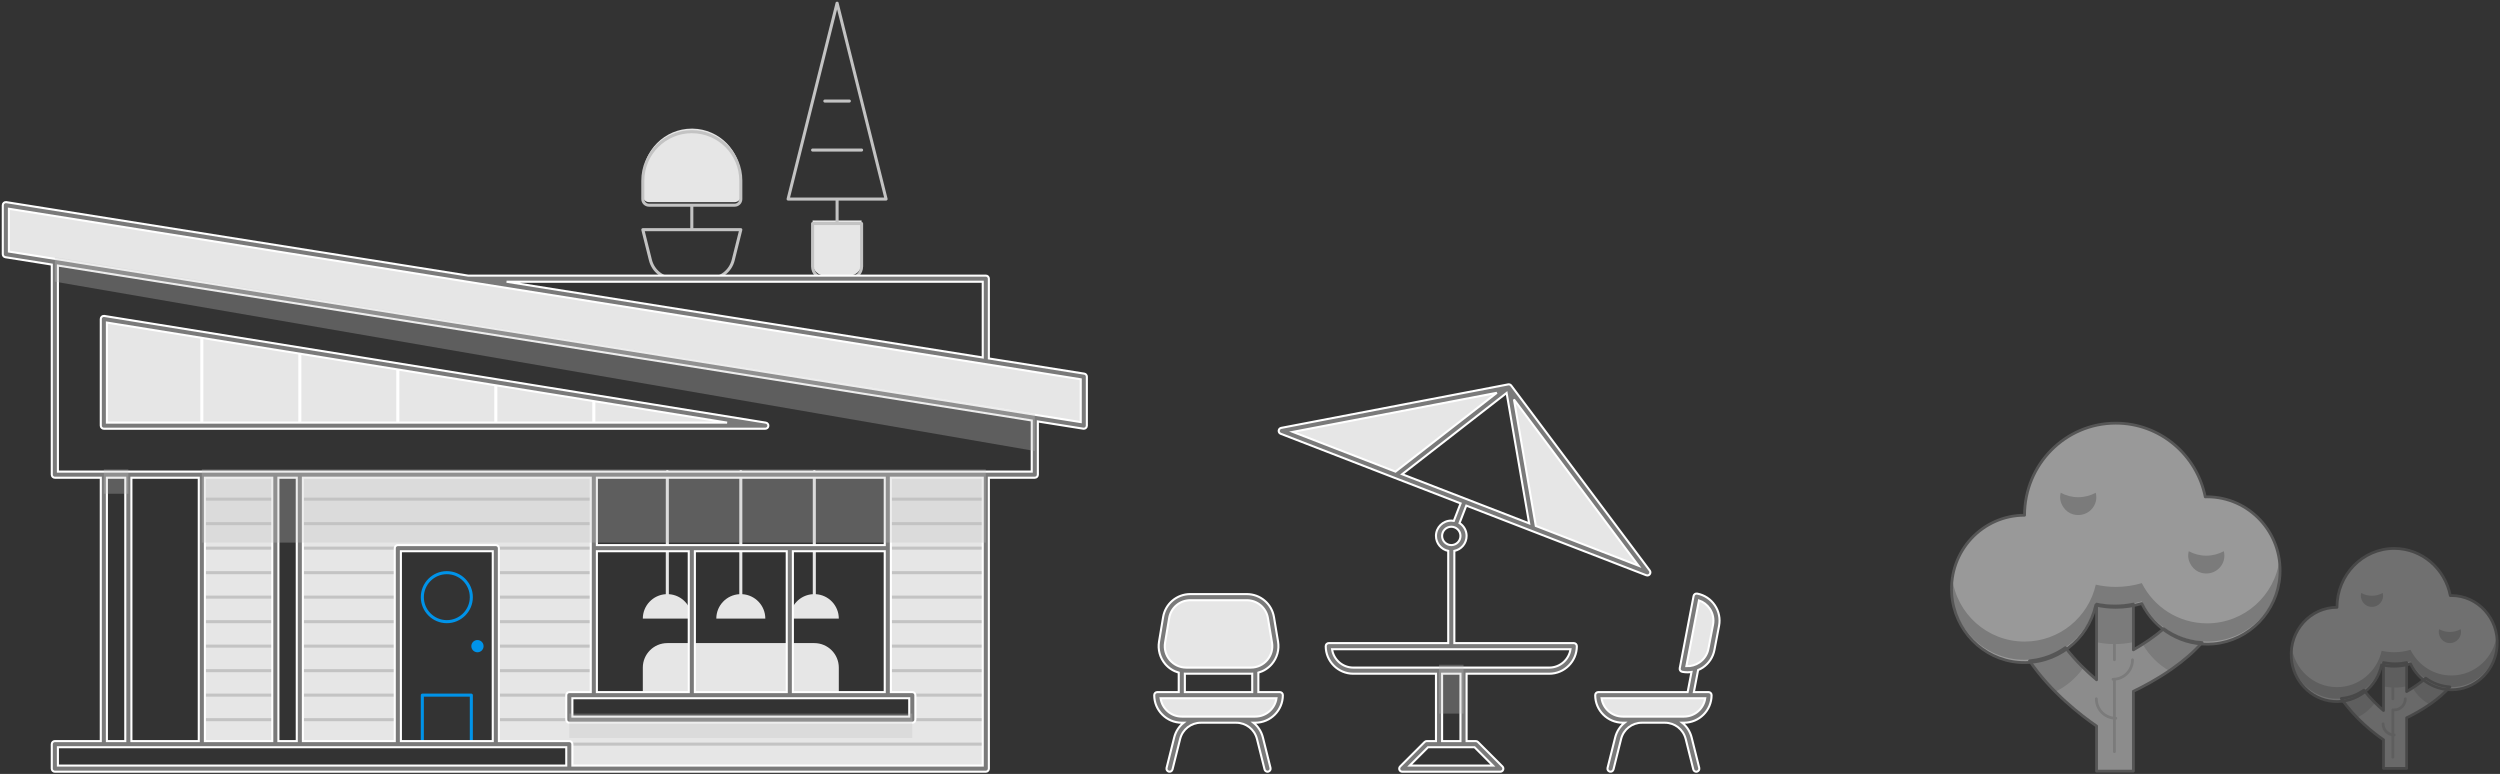
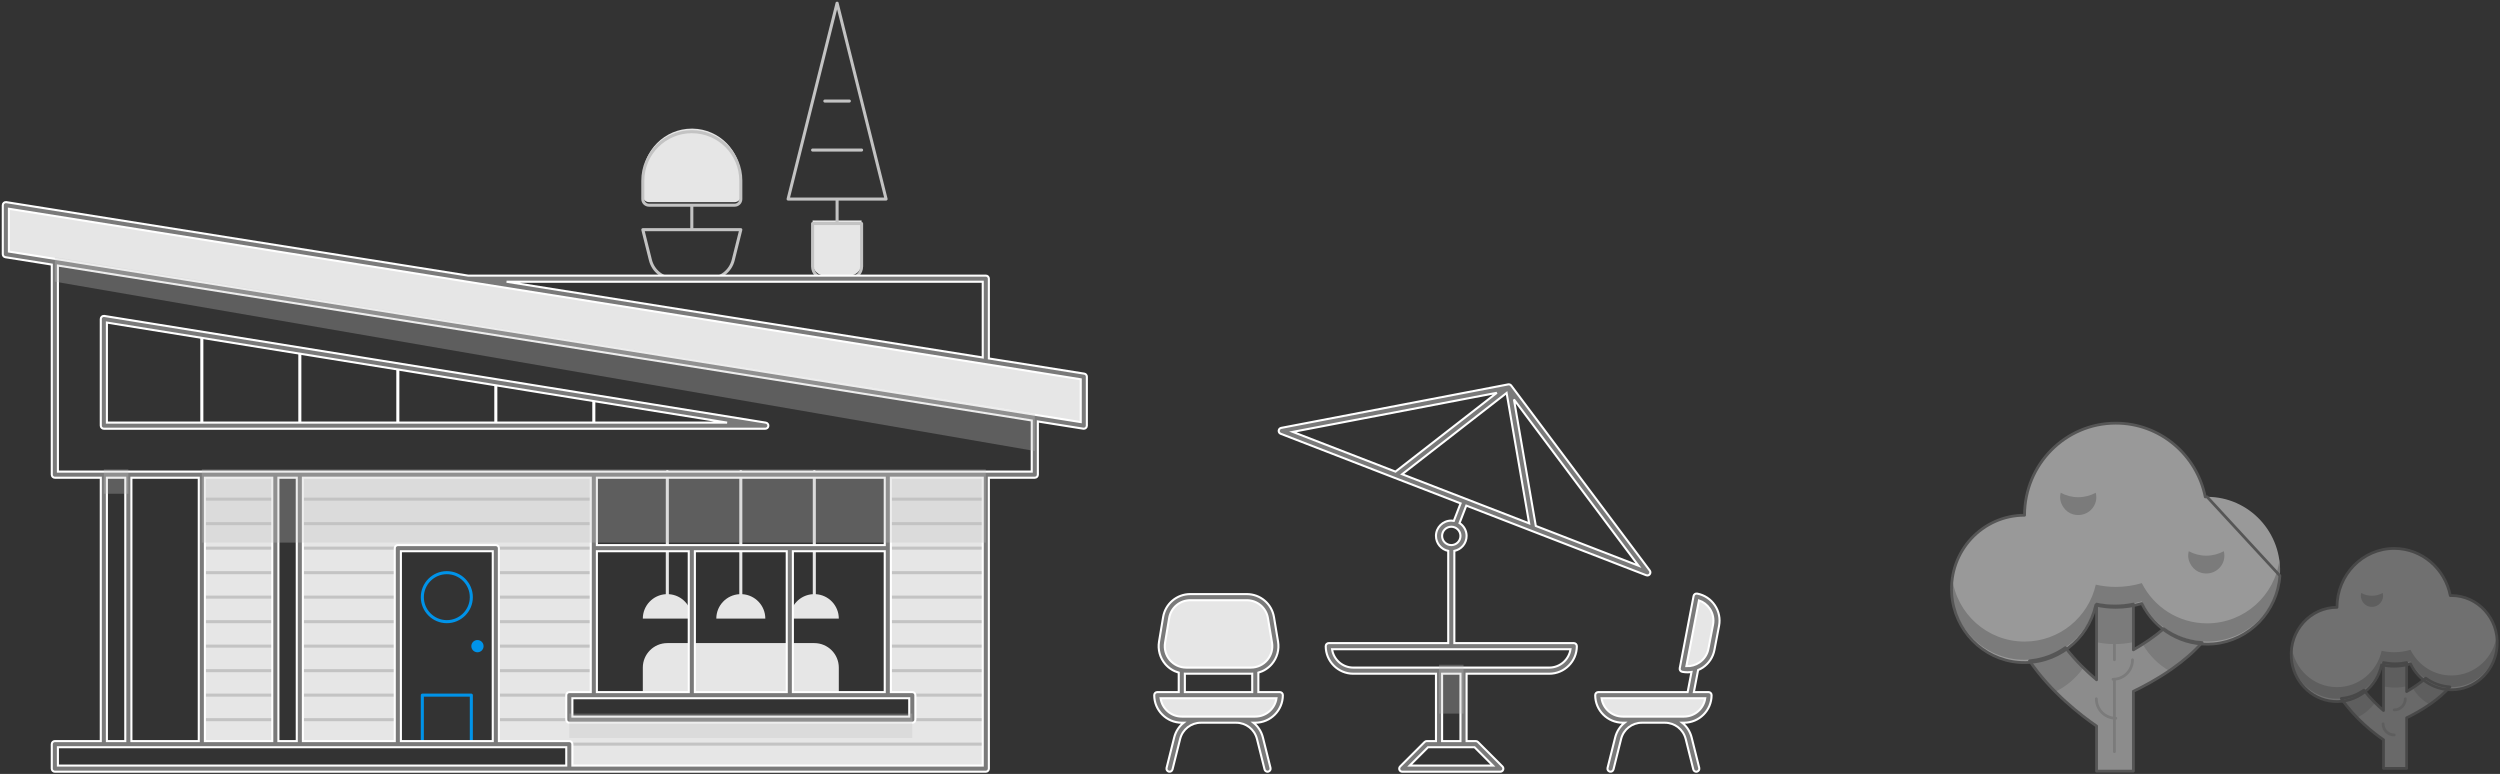
<svg xmlns="http://www.w3.org/2000/svg" width="898px" height="278px" viewBox="0 0 898 278" version="1.1">
  <rect x="0" y="0" width="898" height="278" fill="#333333" stroke="none" />
  <title>7D05E2C1-8B54-47B0-B0FE-1C0E1BB54E3D</title>
  <desc>Created with sketchtool.</desc>
  <g id="Comps" stroke="none" stroke-width="1" fill="none" fill-rule="evenodd">
    <g id="KW-home" transform="translate(-203, -843)">
      <g id="Left-House" transform="translate(204, 843)">
        <g id="Fills" transform="translate(1.1, 46.2)" fill="#E6E6E6">
          <path d="M457.6,202.4 C457.6,207.26 453.66,211.2 448.8,211.2 L422.4,211.2 C417.54,211.2 413.6,207.26 413.6,202.4 L457.6,202.4 Z M611.6,202.4 C611.6,207.26 607.66,211.2 602.8,211.2 L580.8,211.2 C575.94,211.2 572,207.26 572,202.4 L611.6,202.4 Z M445.746,167.2 C450.048,167.2 453.718,170.31 454.426,174.554 L455.892,183.353 C456.786,188.717 452.65,193.6 447.212,193.6 L423.989,193.6 C418.55,193.6 414.414,188.717 415.309,183.353 L416.775,174.554 C417.482,170.31 421.153,167.2 425.455,167.2 L445.746,167.2 Z M607.316,167.002 C612.089,167.917 615.217,172.528 614.301,177.301 L612.644,185.944 C611.745,190.63 607.284,193.731 602.605,192.975 L602.344,192.929 L607.316,167.002 Z" id="Chairs" />
          <path d="M211.2,123.2 L211.2,202.4 L202.4,202.4 L202.4,211.2 L325.6,211.2 L325.6,202.4 L316.8,202.4 L316.8,123.2 L352,123.2 L352,228.8 L202.4,228.8 L202.4,220 L176,220 L176,149.6 L140.8,149.6 L140.8,220 L105.6,220 L105.6,123.2 L211.2,123.2 Z M96.8,123.2 L96.8,220 L70.4,220 L70.4,123.2 L96.8,123.2 Z M0,26.4 L387.2,88 L387.2,105.6 L0,44 L0,26.4 Z" id="Roof-&amp;-Siding" />
-           <path d="M539.846,91.856 L589.619,158.3 L548.584,142.419 L539.846,91.856 Z M539.846,91.856 L499.344,123.361 L458.31,107.479 L539.846,91.856 Z" id="Umbrella" />
          <path d="M307.383,33 L307.383,48.4 C307.383,50.83 305.413,52.8 302.983,52.8 L294.183,52.8 C291.754,52.8 289.783,50.83 289.783,48.4 L289.783,33 L307.383,33 Z M246.4,0 L246.727,0.003 C256.296,0.177 264,7.99 264,17.6 L264,17.6 L264,24.2 C264,25.414 263.014,26.4 261.8,26.4 L261.8,26.4 L231,26.4 C229.786,26.4 228.8,25.414 228.8,24.2 L228.8,24.2 L228.8,17.6 C228.8,7.88 236.68,0 246.4,0 L246.4,0 Z" id="Plants" />
-           <polygon id="Top-Window" points="272.8 105.6 35.2 105.6 35.2 67.277" />
          <path d="M290.4,184.8 C295.26,184.8 299.2,188.74 299.2,193.6 L299.2,193.6 L299.2,202.4 L228.8,202.4 L228.8,193.6 C228.8,188.74 232.74,184.8 237.6,184.8 L237.6,184.8 Z M264,122.65 C264.304,122.65 264.55,122.896 264.55,123.2 L264.55,123.2 L264.55,167.2 C264.55,167.21 264.545,167.217 264.545,167.227 C269.15,167.51 272.8,171.324 272.8,176 L272.8,176 L255.2,176 C255.2,171.324 258.85,167.51 263.456,167.227 C263.456,167.217 263.45,167.21 263.45,167.2 L263.45,167.2 L263.45,123.2 C263.45,122.896 263.697,122.65 264,122.65 Z M290.4,122.65 C290.704,122.65 290.95,122.896 290.95,123.2 L290.95,123.2 L290.95,167.2 C290.95,167.21 290.945,167.217 290.945,167.227 C295.55,167.51 299.2,171.324 299.2,176 L299.2,176 L281.6,176 C281.6,171.324 285.25,167.51 289.856,167.227 C289.856,167.217 289.85,167.21 289.85,167.2 L289.85,167.2 L289.85,123.2 C289.85,122.896 290.097,122.65 290.4,122.65 Z M237.6,122.65 C237.904,122.65 238.15,122.896 238.15,123.2 L238.15,123.2 L238.15,167.2 C238.15,167.21 238.145,167.217 238.145,167.227 C242.75,167.51 246.4,171.324 246.4,176 L246.4,176 L228.8,176 C228.8,171.324 232.45,167.51 237.056,167.227 C237.056,167.217 237.05,167.21 237.05,167.2 L237.05,167.2 L237.05,123.2 C237.05,122.896 237.297,122.65 237.6,122.65 Z" id="Interior" />
        </g>
        <path d="M71.5,119.705 C71.804,119.705 72.05,119.951 72.05,120.255 L72.05,152.9 C72.05,153.204 71.804,153.45 71.5,153.45 C71.196,153.45 70.95,153.204 70.95,152.9 L70.95,120.255 C70.95,119.951 71.196,119.705 71.5,119.705 Z M106.7,125.382 C107.004,125.382 107.25,125.629 107.25,125.932 L107.25,152.9 C107.25,153.204 107.004,153.45 106.7,153.45 C106.396,153.45 106.15,153.204 106.15,152.9 L106.15,125.932 C106.15,125.629 106.396,125.382 106.7,125.382 Z M141.9,131.06 C142.204,131.06 142.45,131.306 142.45,131.609 L142.45,152.9 C142.45,153.204 142.204,153.45 141.9,153.45 C141.596,153.45 141.35,153.204 141.35,152.9 L141.35,131.609 C141.35,131.306 141.596,131.06 141.9,131.06 Z M177.1,136.738 C177.404,136.738 177.65,136.983 177.65,137.288 L177.65,152.9 C177.65,153.204 177.404,153.45 177.1,153.45 C176.796,153.45 176.55,153.204 176.55,152.9 L176.55,137.288 C176.55,136.983 176.796,136.738 177.1,136.738 Z M212.3,142.415 C212.604,142.415 212.85,142.66 212.85,142.965 L212.85,152.9 C212.85,153.204 212.604,153.45 212.3,153.45 C211.996,153.45 211.75,153.204 211.75,152.9 L211.75,142.965 C211.75,142.66 211.996,142.415 212.3,142.415 Z" id="Window-Deets" fill="#FFFFFF" />
        <path d="M353.1,266.75 C353.404,266.75 353.65,266.996 353.65,267.3 C353.65,267.604 353.404,267.85 353.1,267.85 L353.1,267.85 L203.5,267.85 C203.196,267.85 202.95,267.604 202.95,267.3 C202.95,266.996 203.196,266.75 203.5,266.75 L203.5,266.75 Z M353.1,257.95 C353.404,257.95 353.65,258.196 353.65,258.5 C353.65,258.804 353.404,259.05 353.1,259.05 L353.1,259.05 L317.9,259.05 C317.596,259.05 317.35,258.804 317.35,258.5 C317.35,258.196 317.596,257.95 317.9,257.95 L317.9,257.95 Z M212.3,257.95 C212.604,257.95 212.85,258.196 212.85,258.5 C212.85,258.804 212.604,259.05 212.3,259.05 L212.3,259.05 L177.1,259.05 C176.796,259.05 176.55,258.804 176.55,258.5 C176.55,258.196 176.796,257.95 177.1,257.95 L177.1,257.95 Z M141.9,257.95 C142.204,257.95 142.45,258.196 142.45,258.5 C142.45,258.804 142.204,259.05 141.9,259.05 L141.9,259.05 L106.7,259.05 C106.396,259.05 106.15,258.804 106.15,258.5 C106.15,258.196 106.396,257.95 106.7,257.95 L106.7,257.95 Z M97.9,257.95 C98.204,257.95 98.45,258.196 98.45,258.5 C98.45,258.804 98.204,259.05 97.9,259.05 L97.9,259.05 L71.5,259.05 C71.196,259.05 70.95,258.804 70.95,258.5 C70.95,258.196 71.196,257.95 71.5,257.95 L71.5,257.95 Z M353.1,249.15 C353.404,249.15 353.65,249.396 353.65,249.7 C353.65,250.004 353.404,250.25 353.1,250.25 L353.1,250.25 L326.7,250.25 C326.396,250.25 326.15,250.004 326.15,249.7 C326.15,249.396 326.396,249.15 326.7,249.15 L326.7,249.15 Z M203.5,249.15 C203.804,249.15 204.05,249.396 204.05,249.7 C204.05,250.004 203.804,250.25 203.5,250.25 L203.5,250.25 L177.1,250.25 C176.796,250.25 176.55,250.004 176.55,249.7 C176.55,249.396 176.796,249.15 177.1,249.15 L177.1,249.15 Z M141.9,249.15 C142.204,249.15 142.45,249.396 142.45,249.7 C142.45,250.004 142.204,250.25 141.9,250.25 L141.9,250.25 L106.7,250.25 C106.396,250.25 106.15,250.004 106.15,249.7 C106.15,249.396 106.396,249.15 106.7,249.15 L106.7,249.15 Z M97.9,249.15 C98.204,249.15 98.45,249.396 98.45,249.7 C98.45,250.004 98.204,250.25 97.9,250.25 L97.9,250.25 L71.5,250.25 C71.196,250.25 70.95,250.004 70.95,249.7 C70.95,249.396 71.196,249.15 71.5,249.15 L71.5,249.15 Z M353.1,240.35 C353.404,240.35 353.65,240.596 353.65,240.9 C353.65,241.204 353.404,241.45 353.1,241.45 L353.1,241.45 L317.9,241.45 C317.596,241.45 317.35,241.204 317.35,240.9 C317.35,240.596 317.596,240.35 317.9,240.35 L317.9,240.35 Z M212.3,240.35 C212.604,240.35 212.85,240.596 212.85,240.9 C212.85,241.204 212.604,241.45 212.3,241.45 L212.3,241.45 L177.1,241.45 C176.796,241.45 176.55,241.204 176.55,240.9 C176.55,240.596 176.796,240.35 177.1,240.35 L177.1,240.35 Z M141.9,240.35 C142.204,240.35 142.45,240.596 142.45,240.9 C142.45,241.204 142.204,241.45 141.9,241.45 L141.9,241.45 L106.7,241.45 C106.396,241.45 106.15,241.204 106.15,240.9 C106.15,240.596 106.396,240.35 106.7,240.35 L106.7,240.35 Z M97.9,240.35 C98.204,240.35 98.45,240.596 98.45,240.9 C98.45,241.204 98.204,241.45 97.9,241.45 L97.9,241.45 L71.5,241.45 C71.196,241.45 70.95,241.204 70.95,240.9 C70.95,240.596 71.196,240.35 71.5,240.35 L71.5,240.35 Z M353.1,231.55 C353.404,231.55 353.65,231.796 353.65,232.1 C353.65,232.404 353.404,232.65 353.1,232.65 L353.1,232.65 L317.9,232.65 C317.596,232.65 317.35,232.404 317.35,232.1 C317.35,231.796 317.596,231.55 317.9,231.55 L317.9,231.55 Z M212.3,231.55 C212.604,231.55 212.85,231.796 212.85,232.1 C212.85,232.404 212.604,232.65 212.3,232.65 L212.3,232.65 L177.1,232.65 C176.796,232.65 176.55,232.404 176.55,232.1 C176.55,231.796 176.796,231.55 177.1,231.55 L177.1,231.55 Z M141.9,231.55 C142.204,231.55 142.45,231.796 142.45,232.1 C142.45,232.404 142.204,232.65 141.9,232.65 L141.9,232.65 L106.7,232.65 C106.396,232.65 106.15,232.404 106.15,232.1 C106.15,231.796 106.396,231.55 106.7,231.55 L106.7,231.55 Z M97.9,231.55 C98.204,231.55 98.45,231.796 98.45,232.1 C98.45,232.404 98.204,232.65 97.9,232.65 L97.9,232.65 L71.5,232.65 C71.196,232.65 70.95,232.404 70.95,232.1 C70.95,231.796 71.196,231.55 71.5,231.55 L71.5,231.55 Z M141.9,222.75 C142.204,222.75 142.45,222.996 142.45,223.3 C142.45,223.604 142.204,223.85 141.9,223.85 L141.9,223.85 L106.7,223.85 C106.396,223.85 106.15,223.604 106.15,223.3 C106.15,222.996 106.396,222.75 106.7,222.75 L106.7,222.75 Z M97.9,222.75 C98.204,222.75 98.45,222.996 98.45,223.3 C98.45,223.604 98.204,223.85 97.9,223.85 L97.9,223.85 L71.5,223.85 C71.196,223.85 70.95,223.604 70.95,223.3 C70.95,222.996 71.196,222.75 71.5,222.75 L71.5,222.75 Z M353.1,222.75 C353.404,222.75 353.65,222.996 353.65,223.3 C353.65,223.604 353.404,223.85 353.1,223.85 L353.1,223.85 L317.9,223.85 C317.596,223.85 317.35,223.604 317.35,223.3 C317.35,222.996 317.596,222.75 317.9,222.75 L317.9,222.75 Z M212.3,222.75 C212.604,222.75 212.85,222.996 212.85,223.3 C212.85,223.604 212.604,223.85 212.3,223.85 L212.3,223.85 L177.1,223.85 C176.796,223.85 176.55,223.604 176.55,223.3 C176.55,222.996 176.796,222.75 177.1,222.75 L177.1,222.75 Z M353.1,213.95 C353.404,213.95 353.65,214.196 353.65,214.5 C353.65,214.804 353.404,215.05 353.1,215.05 L353.1,215.05 L317.9,215.05 C317.596,215.05 317.35,214.804 317.35,214.5 C317.35,214.196 317.596,213.95 317.9,213.95 L317.9,213.95 Z M212.3,213.95 C212.604,213.95 212.85,214.196 212.85,214.5 C212.85,214.804 212.604,215.05 212.3,215.05 L212.3,215.05 L177.1,215.05 C176.796,215.05 176.55,214.804 176.55,214.5 C176.55,214.196 176.796,213.95 177.1,213.95 L177.1,213.95 Z M141.9,213.95 C142.204,213.95 142.45,214.196 142.45,214.5 C142.45,214.804 142.204,215.05 141.9,215.05 L141.9,215.05 L106.7,215.05 C106.396,215.05 106.15,214.804 106.15,214.5 C106.15,214.196 106.396,213.95 106.7,213.95 L106.7,213.95 Z M97.9,213.95 C98.204,213.95 98.45,214.196 98.45,214.5 C98.45,214.804 98.204,215.05 97.9,215.05 L97.9,215.05 L71.5,215.05 C71.196,215.05 70.95,214.804 70.95,214.5 C70.95,214.196 71.196,213.95 71.5,213.95 L71.5,213.95 Z M353.1,205.15 C353.404,205.15 353.65,205.396 353.65,205.7 C353.65,206.004 353.404,206.25 353.1,206.25 L353.1,206.25 L317.9,206.25 C317.596,206.25 317.35,206.004 317.35,205.7 C317.35,205.396 317.596,205.15 317.9,205.15 L317.9,205.15 Z M212.3,205.15 C212.604,205.15 212.85,205.396 212.85,205.7 C212.85,206.004 212.604,206.25 212.3,206.25 L212.3,206.25 L177.1,206.25 C176.796,206.25 176.55,206.004 176.55,205.7 C176.55,205.396 176.796,205.15 177.1,205.15 L177.1,205.15 Z M141.9,205.15 C142.204,205.15 142.45,205.396 142.45,205.7 C142.45,206.004 142.204,206.25 141.9,206.25 L141.9,206.25 L106.7,206.25 C106.396,206.25 106.15,206.004 106.15,205.7 C106.15,205.396 106.396,205.15 106.7,205.15 L106.7,205.15 Z M97.9,205.15 C98.204,205.15 98.45,205.396 98.45,205.7 C98.45,206.004 98.204,206.25 97.9,206.25 L97.9,206.25 L71.5,206.25 C71.196,206.25 70.95,206.004 70.95,205.7 C70.95,205.396 71.196,205.15 71.5,205.15 L71.5,205.15 Z M353.1,196.35 C353.404,196.35 353.65,196.596 353.65,196.9 C353.65,197.204 353.404,197.45 353.1,197.45 L353.1,197.45 L317.9,197.45 C317.596,197.45 317.35,197.204 317.35,196.9 C317.35,196.596 317.596,196.35 317.9,196.35 L317.9,196.35 Z M97.9,196.35 C98.204,196.35 98.45,196.596 98.45,196.9 C98.45,197.204 98.204,197.45 97.9,197.45 L97.9,197.45 L71.5,197.45 C71.196,197.45 70.95,197.204 70.95,196.9 C70.95,196.596 71.196,196.35 71.5,196.35 L71.5,196.35 Z M212.3,196.35 C212.604,196.35 212.85,196.596 212.85,196.9 C212.85,197.204 212.604,197.45 212.3,197.45 L212.3,197.45 L106.7,197.45 C106.396,197.45 106.15,197.204 106.15,196.9 C106.15,196.596 106.396,196.35 106.7,196.35 L106.7,196.35 Z M353.1,187.55 C353.404,187.55 353.65,187.796 353.65,188.1 C353.65,188.404 353.404,188.65 353.1,188.65 L353.1,188.65 L317.9,188.65 C317.596,188.65 317.35,188.404 317.35,188.1 C317.35,187.796 317.596,187.55 317.9,187.55 L317.9,187.55 Z M97.9,187.55 C98.204,187.55 98.45,187.796 98.45,188.1 C98.45,188.404 98.204,188.65 97.9,188.65 L97.9,188.65 L71.5,188.65 C71.196,188.65 70.95,188.404 70.95,188.1 C70.95,187.796 71.196,187.55 71.5,187.55 L71.5,187.55 Z M212.3,187.55 C212.604,187.55 212.85,187.796 212.85,188.1 C212.85,188.404 212.604,188.65 212.3,188.65 L212.3,188.65 L106.7,188.65 C106.396,188.65 106.15,188.404 106.15,188.1 C106.15,187.796 106.396,187.55 106.7,187.55 L106.7,187.55 Z M353.1,178.75 C353.404,178.75 353.65,178.996 353.65,179.3 C353.65,179.604 353.404,179.85 353.1,179.85 L353.1,179.85 L317.9,179.85 C317.596,179.85 317.35,179.604 317.35,179.3 C317.35,178.996 317.596,178.75 317.9,178.75 L317.9,178.75 Z M97.9,178.75 C98.204,178.75 98.45,178.996 98.45,179.3 C98.45,179.604 98.204,179.85 97.9,179.85 L97.9,179.85 L71.5,179.85 C71.196,179.85 70.95,179.604 70.95,179.3 C70.95,178.996 71.196,178.75 71.5,178.75 L71.5,178.75 Z M212.3,178.75 C212.604,178.75 212.85,178.996 212.85,179.3 C212.85,179.604 212.604,179.85 212.3,179.85 L212.3,179.85 L106.7,179.85 C106.396,179.85 106.15,179.604 106.15,179.3 C106.15,178.996 106.396,178.75 106.7,178.75 L106.7,178.75 Z" id="Siding" fill="#C3C3C3" />
        <path d="M299.151,0.967 C299.273,0.477 300.094,0.477 300.217,0.967 L300.217,0.967 L317.817,71.367 C317.858,71.531 317.821,71.706 317.716,71.839 C317.613,71.972 317.452,72.05 317.283,72.05 L317.283,72.05 L300.233,72.05 L300.233,79.75 L308.483,79.75 C308.788,79.75 309.033,79.996 309.033,80.3 L309.033,80.3 L309.033,95.7 C309.033,98.429 306.813,100.65 304.083,100.65 L304.083,100.65 L295.283,100.65 C292.554,100.65 290.333,98.429 290.333,95.7 L290.333,95.7 L290.333,80.3 C290.333,79.996 290.579,79.75 290.883,79.75 L290.883,79.75 L299.133,79.75 L299.133,72.05 L282.083,72.05 C281.915,72.05 281.754,71.972 281.65,71.839 C281.546,71.706 281.509,71.531 281.551,71.367 L281.551,71.367 Z M247.5,46.75 C257.508,46.75 265.65,54.892 265.65,64.9 L265.65,64.9 L265.65,71.5 C265.65,73.016 264.416,74.25 262.9,74.25 L262.9,74.25 L248.05,74.25 L248.05,81.95 L265.1,81.95 C265.269,81.95 265.429,82.028 265.533,82.161 C265.638,82.294 265.674,82.469 265.634,82.633 L265.634,82.633 L262.9,93.568 C261.857,97.738 258.127,100.65 253.829,100.65 L253.829,100.65 L241.171,100.65 C236.873,100.65 233.143,97.738 232.1,93.568 L232.1,93.568 L229.367,82.633 C229.326,82.469 229.362,82.294 229.467,82.161 C229.571,82.028 229.731,81.95 229.9,81.95 L229.9,81.95 L246.95,81.95 L246.95,74.25 L232.1,74.25 C230.584,74.25 229.35,73.016 229.35,71.5 L229.35,71.5 L229.35,64.9 C229.35,54.892 237.492,46.75 247.5,46.75 Z M307.933,80.85 L291.433,80.85 L291.433,95.7 C291.433,97.823 293.161,99.55 295.283,99.55 L295.283,99.55 L304.083,99.55 C306.206,99.55 307.933,97.823 307.933,95.7 L307.933,95.7 L307.933,80.85 Z M264.396,83.05 L230.604,83.05 L233.167,93.301 C234.088,96.98 237.378,99.55 241.171,99.55 L241.171,99.55 L253.829,99.55 C257.622,99.55 260.912,96.98 261.833,93.301 L261.833,93.301 L264.396,83.05 Z M247.5,47.85 C238.098,47.85 230.45,55.498 230.45,64.9 L230.45,64.9 L230.45,71.5 C230.45,72.41 231.19,73.15 232.1,73.15 L232.1,73.15 L262.9,73.15 C263.81,73.15 264.55,72.41 264.55,71.5 L264.55,71.5 L264.55,64.9 C264.55,55.498 256.902,47.85 247.5,47.85 Z M299.683,3.368 L282.788,70.95 L316.579,70.95 L299.683,3.368 Z M308.483,53.35 C308.787,53.35 309.033,53.596 309.033,53.9 C309.033,54.204 308.787,54.45 308.483,54.45 L308.483,54.45 L290.883,54.45 C290.58,54.45 290.333,54.204 290.333,53.9 C290.333,53.596 290.58,53.35 290.883,53.35 L290.883,53.35 Z M304.083,35.75 C304.387,35.75 304.633,35.996 304.633,36.3 C304.633,36.604 304.387,36.85 304.083,36.85 L304.083,36.85 L295.283,36.85 C294.98,36.85 294.733,36.604 294.733,36.3 C294.733,35.996 294.98,35.75 295.283,35.75 L295.283,35.75 Z" id="Plants" fill="#C3C3C3" />
        <path d="M168.3,249.15 C168.604,249.15 168.85,249.396 168.85,249.7 L168.85,249.7 L168.85,267.3 C168.85,267.604 168.604,267.85 168.3,267.85 L168.3,267.85 L150.7,267.85 C150.396,267.85 150.15,267.604 150.15,267.3 L150.15,267.3 L150.15,249.7 C150.15,249.396 150.396,249.15 150.7,249.15 L150.7,249.15 Z M167.75,250.25 L151.25,250.25 L151.25,266.75 L167.75,266.75 L167.75,250.25 Z M170.5,229.9 C171.714,229.9 172.7,230.886 172.7,232.1 C172.7,233.314 171.714,234.3 170.5,234.3 C169.286,234.3 168.3,233.314 168.3,232.1 C168.3,230.886 169.286,229.9 170.5,229.9 Z M159.5,205.15 C164.656,205.15 168.85,209.344 168.85,214.5 C168.85,219.656 164.656,223.85 159.5,223.85 C154.344,223.85 150.15,219.656 150.15,214.5 C150.15,209.344 154.344,205.15 159.5,205.15 Z M159.5,206.25 C154.95,206.25 151.25,209.95 151.25,214.5 C151.25,219.05 154.95,222.75 159.5,222.75 C164.05,222.75 167.75,219.05 167.75,214.5 C167.75,209.95 164.05,206.25 159.5,206.25 Z" id="Door-Deets" fill="#0093E9" />
        <path d="M1.136,72.6 L1.273,72.613 L167.132,99 L353.1,99 C353.707,99 354.2,99.493 354.2,100.1 L354.2,100.1 L354.2,128.761 L388.473,134.213 C389.007,134.299 389.4,134.759 389.4,135.3 L389.4,135.3 L389.4,152.9 C389.4,153.221 389.259,153.528 389.014,153.737 C388.814,153.908 388.56,154 388.3,154 C388.243,154 388.185,153.996 388.127,153.987 L388.127,153.987 L371.8,151.389 L371.8,170.5 C371.8,171.107 371.307,171.6 370.7,171.6 L370.7,171.6 L354.2,171.6 L354.2,276.1 C354.2,276.707 353.707,277.2 353.1,277.2 L353.1,277.2 L18.7,277.2 C18.093,277.2 17.6,276.707 17.6,276.1 L17.6,276.1 L17.6,267.3 C17.6,266.693 18.093,266.2 18.7,266.2 L18.7,266.2 L35.2,266.2 L35.2,171.6 L18.7,171.6 C18.093,171.6 17.6,171.107 17.6,170.5 L17.6,170.5 L17.6,95.039 L0.927,92.387 C0.393,92.301 -1.70530257e-13,91.841 -1.70530257e-13,91.3 L-1.70530257e-13,91.3 L-1.70530257e-13,73.7 C-1.70530257e-13,73.378 0.141,73.072 0.386,72.863 C0.631,72.655 0.955,72.563 1.273,72.613 Z M540.978,138.059 L541.071,138.065 C541.086,138.066 541.1,138.073 541.114,138.075 C541.127,138.076 541.139,138.081 541.152,138.084 C541.182,138.09 541.211,138.096 541.241,138.105 C541.308,138.124 541.369,138.148 541.432,138.179 C541.463,138.194 541.491,138.211 541.521,138.228 C541.528,138.233 541.535,138.236 541.542,138.24 L541.542,138.24 L541.591,138.267 C541.664,138.321 541.729,138.387 541.788,138.459 L541.788,138.459 L541.815,138.481 C541.816,138.483 541.817,138.486 541.818,138.488 C541.82,138.491 541.824,138.493 541.826,138.497 L541.826,138.497 L591.599,204.941 C591.894,205.334 591.891,205.874 591.595,206.264 C591.383,206.545 591.055,206.7 590.719,206.7 C590.586,206.7 590.451,206.676 590.322,206.626 L590.322,206.626 L549.307,190.752 C549.306,190.751 549.306,190.751 549.305,190.751 L549.305,190.751 L525.693,181.613 L523.267,187.883 C524.786,188.862 525.8,190.562 525.8,192.5 C525.8,195.156 523.907,197.377 521.4,197.889 L521.4,197.889 L521.4,231 L564.3,231 C564.907,231 565.4,231.493 565.4,232.1 C565.4,237.558 560.958,242 555.5,242 L555.5,242 L525.8,242 L525.8,266.2 L529.1,266.2 C529.391,266.2 529.672,266.315 529.878,266.522 L529.878,266.522 L538.678,275.322 C538.992,275.637 539.087,276.11 538.916,276.521 C538.746,276.932 538.344,277.2 537.9,277.2 L537.9,277.2 L502.7,277.2 C502.256,277.2 501.854,276.932 501.684,276.521 C501.513,276.11 501.608,275.637 501.922,275.322 L501.922,275.322 L510.722,266.522 C510.928,266.315 511.209,266.2 511.5,266.2 L511.5,266.2 L514.8,266.2 L514.8,242 L485.1,242 C479.642,242 475.2,237.558 475.2,232.1 C475.2,231.493 475.693,231 476.3,231 L476.3,231 L519.2,231 L519.2,197.889 C516.693,197.377 514.8,195.156 514.8,192.5 C514.8,189.467 517.267,187 520.3,187 C520.612,187 520.915,187.042 521.214,187.092 L521.214,187.092 L523.642,180.818 L459.014,155.805 C458.556,155.628 458.27,155.169 458.314,154.681 C458.358,154.191 458.721,153.792 459.204,153.7 L459.204,153.7 L540.739,138.075 L540.739,138.075 L540.75,138.075 C540.753,138.074 540.756,138.073 540.759,138.072 C540.769,138.071 540.78,138.074 540.79,138.073 C540.884,138.059 540.978,138.054 541.071,138.065 Z M607.337,214.094 C607.451,213.497 608.027,213.109 608.624,213.221 C611.221,213.719 613.469,215.199 614.953,217.387 C616.437,219.576 616.98,222.212 616.482,224.809 L616.482,224.809 L614.824,233.45 C614.326,236.047 612.848,238.296 610.659,239.78 C610.118,240.146 609.544,240.433 608.958,240.683 L608.958,240.683 L607.439,248.6 L612.7,248.6 C613.307,248.6 613.8,249.092 613.8,249.7 C613.8,255.159 609.358,259.6 603.9,259.6 L603.9,259.6 L603.25,259.6 C604.879,260.916 606.096,262.748 606.634,264.898 L606.634,264.898 L609.367,275.833 C609.515,276.423 609.156,277.02 608.567,277.168 C608.477,277.19 608.387,277.2 608.299,277.2 C607.806,277.2 607.357,276.866 607.233,276.367 L607.233,276.367 L604.5,265.433 C603.641,261.999 600.569,259.6 597.03,259.6 L597.03,259.6 L588.771,259.6 C585.231,259.6 582.16,261.999 581.301,265.433 L581.301,265.433 L578.567,276.367 C578.42,276.956 577.82,277.315 577.233,277.168 C576.644,277.02 576.286,276.423 576.433,275.833 L576.433,275.833 L579.167,264.898 C579.705,262.748 580.921,260.916 582.55,259.6 L582.55,259.6 L581.9,259.6 C576.441,259.6 572,255.159 572,249.7 C572,249.092 572.493,248.6 573.1,248.6 L573.1,248.6 L605.199,248.6 L606.584,241.38 C606.102,241.453 605.614,241.489 605.123,241.489 C604.496,241.489 603.866,241.43 603.237,241.309 C602.641,241.194 602.25,240.618 602.365,240.022 L602.365,240.022 Z M446.845,213.4 C451.705,213.4 455.811,216.879 456.611,221.672 L456.611,221.672 L458.077,230.472 C458.557,233.349 457.751,236.273 455.866,238.499 C454.577,240.021 452.877,241.085 451,241.614 L451,241.614 L451,248.6 L458.7,248.6 C459.307,248.6 459.8,249.093 459.8,249.7 C459.8,255.158 455.358,259.6 449.9,259.6 L449.9,259.6 L449.25,259.6 C450.879,260.917 452.096,262.747 452.634,264.899 L452.634,264.899 L455.367,275.833 C455.514,276.422 455.156,277.02 454.567,277.167 C454.477,277.19 454.388,277.2 454.299,277.2 C453.806,277.2 453.358,276.867 453.233,276.367 L453.233,276.367 L450.5,265.432 C449.64,261.998 446.569,259.6 443.029,259.6 L443.029,259.6 L430.371,259.6 C426.831,259.6 423.76,261.998 422.901,265.432 L422.901,265.432 L420.167,276.367 C420.02,276.956 419.423,277.314 418.833,277.167 C418.244,277.02 417.886,276.422 418.033,275.833 L418.033,275.833 L420.767,264.899 C421.304,262.747 422.521,260.917 424.15,259.6 L424.15,259.6 L423.5,259.6 C418.042,259.6 413.6,255.158 413.6,249.7 C413.6,249.093 414.093,248.6 414.7,248.6 L414.7,248.6 L422.4,248.6 L422.4,241.614 C420.523,241.085 418.823,240.021 417.534,238.499 C415.649,236.273 414.843,233.349 415.323,230.472 L415.323,230.472 L416.789,221.672 C417.589,216.879 421.695,213.4 426.555,213.4 L426.555,213.4 Z M528.645,268.4 L511.955,268.4 L505.355,275 L535.245,275 L528.645,268.4 Z M202.4,268.4 L19.8,268.4 L19.8,275 L202.4,275 L202.4,268.4 Z M211.2,171.6 L107.8,171.6 L107.8,266.2 L140.8,266.2 L140.8,196.9 C140.8,196.293 141.293,195.8 141.9,195.8 L141.9,195.8 L177.1,195.8 C177.707,195.8 178.2,196.293 178.2,196.9 L178.2,196.9 L178.2,266.2 L203.5,266.2 C204.107,266.2 204.6,266.693 204.6,267.3 L204.6,267.3 L204.6,275 L352,275 L352,171.6 L319,171.6 L319,248.6 L326.7,248.6 C327.307,248.6 327.8,249.093 327.8,249.7 L327.8,249.7 L327.8,258.5 C327.8,259.107 327.307,259.6 326.7,259.6 L326.7,259.6 L203.5,259.6 C202.893,259.6 202.4,259.107 202.4,258.5 L202.4,258.5 L202.4,249.7 C202.4,249.093 202.893,248.6 203.5,248.6 L203.5,248.6 L211.2,248.6 L211.2,171.6 Z M96.8,171.6 L72.6,171.6 L72.6,266.2 L96.8,266.2 L96.8,171.6 Z M523.6,242 L517,242 L517,266.2 L523.6,266.2 L523.6,242 Z M176,198 L143,198 L143,266.2 L176,266.2 L176,198 Z M105.6,171.6 L99,171.6 L99,266.2 L105.6,266.2 L105.6,171.6 Z M70.4,171.6 L46.2,171.6 L46.2,266.2 L70.4,266.2 L70.4,171.6 Z M44,171.6 L37.4,171.6 L37.4,266.2 L44,266.2 L44,171.6 Z M325.6,250.8 L204.6,250.8 L204.6,257.4 L325.6,257.4 L325.6,250.8 Z M457.522,250.8 L415.878,250.8 C416.414,254.527 419.627,257.4 423.5,257.4 L423.5,257.4 L449.9,257.4 C453.773,257.4 456.986,254.527 457.522,250.8 L457.522,250.8 Z M611.522,250.8 L574.278,250.8 C574.814,254.526 578.027,257.4 581.9,257.4 L581.9,257.4 L603.9,257.4 C607.772,257.4 610.986,254.526 611.522,250.8 L611.522,250.8 Z M316.8,198 L283.8,198 L283.8,248.6 L316.8,248.6 L316.8,198 Z M448.8,241.974 C448.637,241.981 448.476,242 448.312,242 L448.312,242 L425.088,242 C424.925,242 424.763,241.981 424.6,241.974 L424.6,241.974 L424.6,248.6 L448.8,248.6 Z M281.6,198 L248.6,198 L248.6,248.6 L281.6,248.6 L281.6,198 Z M246.4,198 L213.4,198 L213.4,248.6 L246.4,248.6 L246.4,198 Z M446.845,215.6 L426.555,215.6 C422.775,215.6 419.581,218.306 418.959,222.034 L418.959,222.034 L417.493,230.834 C417.12,233.071 417.747,235.346 419.213,237.076 C420.678,238.808 422.82,239.8 425.088,239.8 L425.088,239.8 L448.312,239.8 C450.58,239.8 452.721,238.808 454.187,237.076 C455.653,235.346 456.28,233.071 455.907,230.834 L455.907,230.834 L454.441,222.034 C453.819,218.306 450.625,215.6 446.845,215.6 L446.845,215.6 Z M563.122,233.2 L477.478,233.2 C478.014,236.927 481.227,239.8 485.1,239.8 L485.1,239.8 L555.5,239.8 C559.373,239.8 562.586,236.927 563.122,233.2 L563.122,233.2 Z M609.275,215.664 L604.746,239.279 C606.399,239.356 608.027,238.905 609.423,237.959 C611.126,236.804 612.277,235.056 612.664,233.036 L612.664,233.036 L614.322,224.394 C614.709,222.374 614.286,220.324 613.131,218.621 C612.186,217.226 610.841,216.202 609.275,215.664 L609.275,215.664 Z M542.809,143.478 L550.663,188.917 L587.539,203.19 L542.809,143.478 Z M316.8,171.6 L213.4,171.6 L213.4,195.8 L316.8,195.8 L316.8,171.6 Z M520.3,189.2 C518.481,189.2 517,190.681 517,192.5 C517,194.319 518.481,195.8 520.3,195.8 C522.119,195.8 523.6,194.319 523.6,192.5 C523.6,190.681 522.119,189.2 520.3,189.2 Z M540.174,141.15 L502.654,170.337 L548.27,187.991 L540.174,141.15 Z M536.659,141.098 L463.384,155.138 L500.26,169.41 L536.659,141.098 Z M19.8,95.389 L19.8,169.4 L369.6,169.4 L369.6,151.039 L19.8,95.389 Z M36.337,113.478 L36.475,113.491 L274.075,151.814 C274.641,151.905 275.043,152.416 274.997,152.988 C274.95,153.559 274.473,154 273.9,154 L273.9,154 L36.3,154 C35.693,154 35.2,153.508 35.2,152.9 L35.2,152.9 L35.2,114.578 C35.2,114.255 35.341,113.948 35.587,113.739 C35.831,113.531 36.154,113.441 36.475,113.491 Z M37.4,115.869 L37.4,151.8 L260.172,151.8 L37.4,115.869 Z M2.2,74.989 L2.2,90.361 L387.2,151.611 L387.2,136.238 L2.2,74.989 Z M352,101.2 L180.96,101.2 L352,128.411 L352,101.2 Z" id="Main" stroke="#FFFFFF" stroke-width="0.75" fill="#7A7A7A" />
        <path d="M326.7,256.325 L326.7,265.1 L203.5,265.1 L203.5,256.325 L326.7,256.325 Z M524.7,238.776 L524.7,256.325 L515.9,256.325 L515.9,238.776 L524.7,238.776 Z M353.1,168.58 L353.1,194.903 L71.5,194.903 L71.5,168.58 L353.1,168.58 Z M45.1,168.58 L45.1,177.354 L36.3,177.354 L36.3,168.58 L45.1,168.58 Z M18.7,92.4 L370.7,148.646 L370.7,161.999 L18.7,101.175 L18.7,92.4 Z" id="Shadows" fill="#C3C3C3" opacity="0.3" style="mix-blend-mode: multiply;" />
        <g id="tree" opacity="0.5" transform="translate(700, 151.5)">
          <path d="M76.22,74.338 C72.829,77.27 68.913,79.858 65.307,81.93 L65.307,65.5 C63.171,65.936 60.965,66.181 58.699,66.181 C56.435,66.181 54.229,65.936 52.092,65.501 L52.092,92.413 L52.092,92.428 L52.092,92.688 C50.344,91.207 48.496,89.535 46.657,87.687 C44.764,85.786 42.772,83.577 40.888,81.133 C37.181,83.745 32.775,85.434 28,85.853 C35.814,97.304 46.719,105.614 52.092,109.294 L52.092,125.5 L65.307,125.5 L65.307,96.809 C68.738,95.168 73.857,92.478 79.007,88.881 C83.431,85.791 87.086,82.593 90,79.301 C84.869,78.969 80.138,77.179 76.22,74.338" id="Fill-1" fill="#E6E6E6" />
          <path d="M91.777,26.962 C91.558,26.962 91.341,26.973 91.123,26.979 C88.093,11.873 74.862,0.5 59,0.5 C40.897,0.5 26.222,15.309 26.222,33.577 C11.123,33.577 -0.995,46.455 0.065,61.92 C0.951,74.864 11.272,85.393 24.089,86.415 C37.524,87.487 49.032,78.331 51.803,65.845 C54.12,66.368 56.526,66.654 59,66.654 C62.245,66.654 65.377,66.171 68.338,65.285 C72.993,74.633 82.971,80.819 94.262,79.769 C106.935,78.593 117.059,68.115 117.936,55.302 C118.994,39.838 106.876,26.962 91.777,26.962" id="Fill-3" fill="#FFFFFF" />
          <line x1="58.5" y1="72.5" x2="58.5" y2="85.5" id="Stroke-5" stroke="#C3C3C3" stroke-linecap="round" stroke-linejoin="round" />
          <line x1="58.5" y1="92.5" x2="58.5" y2="118.5" id="Stroke-7" stroke="#C3C3C3" stroke-linecap="round" stroke-linejoin="round" />
          <path d="M65,85.5 C65,89.369 61.869,92.5 58,92.5" id="Stroke-9" stroke="#C3C3C3" stroke-linecap="round" stroke-linejoin="round" />
          <path d="M52,99.5 C52,103.369 55.131,106.5 59,106.5" id="Stroke-11" stroke="#C3C3C3" stroke-linecap="round" stroke-linejoin="round" />
          <path d="M91.5,48.099 C89.218,48.099 87.077,47.516 85.213,46.5 C84.803,48.067 84.908,49.84 86.215,51.745 C87.047,52.955 88.272,53.885 89.705,54.263 C94.067,55.414 98,52.209 98,48.099 C98,47.546 97.92,47.012 97.787,46.5 C95.923,47.516 93.782,48.099 91.5,48.099" id="Fill-13" fill="#C3C3C3" />
          <path d="M45.5,27.099 C43.218,27.099 41.077,26.516 39.213,25.5 C38.803,27.067 38.908,28.84 40.215,30.746 C41.047,31.955 42.272,32.885 43.705,33.263 C48.067,34.414 52,31.209 52,27.099 C52,26.546 51.92,26.013 51.787,25.5 C49.923,26.516 47.782,27.099 45.5,27.099" id="Fill-15" fill="#C3C3C3" />
          <g id="Group-23" transform="translate(28, 65.5)" fill="#C3C3C3">
            <path d="M52.567,12.074 C52.047,11.839 51.538,11.586 51.037,11.32 C51.005,11.303 50.972,11.288 50.94,11.27 C50.44,11.001 49.95,10.715 49.47,10.415 C49.441,10.397 49.411,10.381 49.383,10.363 C48.876,10.043 48.381,9.707 47.898,9.355 C45.678,11.289 43.231,13.071 40.795,14.655 C43.109,18.56 46.407,21.8 50.34,24.052 C50.341,24.052 50.344,24.052 50.347,24.052 C54.855,20.909 58.565,17.652 61.508,14.297 C58.355,14.091 55.354,13.323 52.606,12.09 C52.593,12.084 52.58,12.079 52.567,12.074" id="Fill-17" />
            <path d="M9.1,31.542 C13.125,29.627 16.582,26.707 19.157,23.104 C19.004,22.952 18.851,22.805 18.697,22.649 C16.828,20.756 14.86,18.555 12.998,16.122 C12.085,16.77 11.131,17.362 10.138,17.889 C10.133,17.892 10.127,17.896 10.123,17.898 C9.631,18.159 9.131,18.405 8.622,18.635 C8.606,18.642 8.589,18.649 8.573,18.656 C8.083,18.875 7.587,19.081 7.082,19.27 C7.056,19.28 7.032,19.29 7.006,19.3 C6.509,19.485 6.004,19.653 5.494,19.808 C5.418,19.831 5.342,19.853 5.265,19.874 C4.787,20.014 4.304,20.143 3.815,20.256 C3.779,20.265 3.743,20.275 3.706,20.283 C3.203,20.397 2.694,20.492 2.181,20.576 C2.066,20.595 1.95,20.612 1.836,20.63 C1.318,20.708 0.796,20.776 0.269,20.822 C2.962,24.8 6.026,28.388 9.1,31.542" id="Fill-19" />
            <path d="M27.678,1.086 C27.529,1.072 27.381,1.064 27.233,1.048 C26.723,0.995 26.217,0.926 25.713,0.849 C25.691,0.845 25.669,0.843 25.647,0.84 C25.115,0.757 24.589,0.661 24.066,0.554 L24.066,13.682 C26.176,14.115 28.355,14.359 30.592,14.359 C32.83,14.359 35.009,14.115 37.118,13.681 L37.118,0.553 C36.276,0.726 35.421,0.863 34.557,0.968 C34.198,1.014 33.837,1.055 33.474,1.089 C33.199,1.113 32.924,1.137 32.647,1.155 C31.967,1.2 31.284,1.231 30.592,1.231 C30.015,1.231 29.442,1.213 28.874,1.182 C28.472,1.16 28.075,1.123 27.678,1.086" id="Fill-21" />
          </g>
          <path d="M91.778,72.409 C81.522,72.409 72.649,66.528 68.338,57.963 C65.378,58.84 62.246,59.318 59,59.318 C56.526,59.318 54.12,59.035 51.804,58.517 C49.181,70.212 38.727,78.955 26.222,78.955 C12.851,78.955 1.826,68.96 0.211,56.045 C0.077,57.119 0,58.21 0,59.318 C0,73.778 11.74,85.5 26.222,85.5 C38.727,85.5 49.181,76.758 51.804,65.063 C54.12,65.581 56.526,65.864 59,65.864 C62.246,65.864 65.378,65.386 68.338,64.509 C72.649,73.073 81.522,78.955 91.778,78.955 C106.26,78.955 118,67.232 118,52.773 C118,51.664 117.923,50.573 117.789,49.5 C116.174,62.414 105.149,72.409 91.778,72.409" id="Fill-24" fill="#C3C3C3" />
-           <path d="M91.777,26.962 C91.558,26.962 91.341,26.973 91.123,26.979 C88.093,11.873 74.862,0.5 59,0.5 C40.897,0.5 26.222,15.309 26.222,33.577 C11.123,33.577 -0.995,46.455 0.065,61.92 C0.951,74.864 11.272,85.393 24.089,86.415 C37.524,87.487 49.032,78.331 51.803,65.845 C54.12,66.368 56.526,66.654 59,66.654 C62.245,66.654 65.377,66.171 68.338,65.285 C72.993,74.633 82.971,80.819 94.262,79.769 C106.935,78.593 117.059,68.115 117.936,55.302 C118.994,39.838 106.876,26.962 91.777,26.962 Z" id="Stroke-26" stroke="#7A7A7A" stroke-linecap="round" stroke-linejoin="round" />
+           <path d="M91.777,26.962 C91.558,26.962 91.341,26.973 91.123,26.979 C88.093,11.873 74.862,0.5 59,0.5 C40.897,0.5 26.222,15.309 26.222,33.577 C11.123,33.577 -0.995,46.455 0.065,61.92 C0.951,74.864 11.272,85.393 24.089,86.415 C37.524,87.487 49.032,78.331 51.803,65.845 C54.12,66.368 56.526,66.654 59,66.654 C62.245,66.654 65.377,66.171 68.338,65.285 C72.993,74.633 82.971,80.819 94.262,79.769 C106.935,78.593 117.059,68.115 117.936,55.302 Z" id="Stroke-26" stroke="#7A7A7A" stroke-linecap="round" stroke-linejoin="round" />
          <path d="M76.22,74.338 C72.829,77.27 68.913,79.858 65.307,81.93 L65.307,65.5 C63.171,65.936 60.965,66.181 58.699,66.181 C56.435,66.181 54.229,65.936 52.092,65.501 L52.092,92.413 L52.092,92.428 L52.092,92.688 C50.344,91.207 48.496,89.535 46.657,87.687 C44.764,85.786 42.772,83.577 40.888,81.133 C37.181,83.745 32.775,85.434 28,85.853 C35.814,97.304 46.719,105.614 52.092,109.294 L52.092,125.5 L65.307,125.5 L65.307,96.809 C68.738,95.168 73.857,92.478 79.007,88.881 C83.431,85.791 87.086,82.593 90,79.301 C84.869,78.969 80.138,77.179 76.22,74.338 Z" id="Stroke-28" stroke="#7A7A7A" stroke-linecap="round" stroke-linejoin="round" />
        </g>
        <g id="tree" opacity="0.3" transform="translate(822, 196.5)">
          <path d="M48.332,47.097 C46.199,48.954 43.735,50.594 41.467,51.906 L41.467,41.5 C40.124,41.776 38.736,41.932 37.311,41.932 C35.886,41.932 34.499,41.776 33.155,41.501 L33.155,58.545 L33.155,58.555 L33.155,58.719 C32.055,57.781 30.893,56.722 29.736,55.552 C28.545,54.348 27.292,52.948 26.107,51.401 C23.775,53.055 21.003,54.125 18,54.39 C22.915,61.642 29.775,66.906 33.155,69.236 L33.155,79.5 L41.467,79.5 L41.467,61.329 C43.625,60.289 46.846,58.586 50.085,56.308 C52.868,54.351 55.167,52.325 57,50.24 C53.773,50.03 50.796,48.897 48.332,47.097" id="Fill-1" fill="#E6E6E6" />
          <path d="M57.555,17.423 C57.418,17.423 57.282,17.431 57.145,17.434 C55.245,7.773 46.948,0.5 37,0.5 C25.647,0.5 16.444,9.971 16.444,21.654 C6.975,21.654 -0.624,29.89 0.04,39.78 C0.597,48.058 7.069,54.792 15.107,55.445 C23.532,56.131 30.749,50.276 32.487,42.29 C33.94,42.625 35.448,42.808 37,42.808 C39.035,42.808 40.999,42.499 42.856,41.932 C45.775,47.911 52.033,51.867 59.113,51.196 C67.061,50.443 73.41,43.742 73.96,35.548 C74.623,25.658 67.024,17.423 57.555,17.423" id="Fill-3" fill="#FFFFFF" />
-           <line x1="36.5" y1="46.5" x2="36.5" y2="54.5" id="Stroke-5" stroke="#C3C3C3" stroke-linecap="round" stroke-linejoin="round" />
-           <line x1="36.5" y1="58.5" x2="36.5" y2="75.5" id="Stroke-7" stroke="#C3C3C3" stroke-linecap="round" stroke-linejoin="round" />
          <path d="M41,54.5 C41,56.711 39.211,58.5 37,58.5" id="Stroke-9" stroke="#C3C3C3" stroke-linecap="round" stroke-linejoin="round" />
          <path d="M33,63.5 C33,65.711 34.789,67.5 37,67.5" id="Stroke-11" stroke="#C3C3C3" stroke-linecap="round" stroke-linejoin="round" />
-           <path d="M57,30.5 C55.595,30.5 54.278,30.135 53.131,29.5 C52.879,30.48 52.943,31.587 53.748,32.778 C54.259,33.534 55.013,34.115 55.895,34.352 C58.579,35.072 61,33.068 61,30.5 C61,30.154 60.951,29.82 60.869,29.5 C59.722,30.135 58.404,30.5 57,30.5" id="Fill-13" fill="#C3C3C3" />
          <path d="M29,17.5 C27.595,17.5 26.278,17.135 25.131,16.5 C24.879,17.48 24.943,18.587 25.748,19.779 C26.259,20.534 27.013,21.115 27.895,21.352 C30.579,22.072 33,20.068 33,17.5 C33,17.154 32.951,16.821 32.869,16.5 C31.722,17.135 30.404,17.5 29,17.5" id="Fill-15" fill="#C3C3C3" />
          <g id="Group-23" transform="translate(18, 41.5)" fill="#C3C3C3">
            <path d="M33.066,7.546 C32.739,7.399 32.419,7.241 32.104,7.075 C32.084,7.065 32.063,7.055 32.043,7.044 C31.728,6.876 31.42,6.697 31.118,6.509 C31.1,6.498 31.081,6.488 31.064,6.477 C30.745,6.277 30.433,6.067 30.129,5.847 C28.733,7.056 27.194,8.169 25.661,9.159 C27.117,11.6 29.192,13.625 31.665,15.033 C31.666,15.033 31.668,15.033 31.67,15.032 C34.506,13.068 36.839,11.032 38.691,8.936 C36.707,8.807 34.82,8.327 33.091,7.556 C33.083,7.552 33.074,7.55 33.066,7.546" id="Fill-17" />
            <path d="M5.724,19.714 C8.256,18.517 10.431,16.692 12.05,14.44 C11.954,14.345 11.858,14.253 11.761,14.156 C10.586,12.973 9.347,11.597 8.176,10.076 C7.602,10.481 7.002,10.851 6.377,11.181 C6.374,11.183 6.37,11.185 6.367,11.186 C6.058,11.349 5.743,11.503 5.423,11.647 C5.413,11.651 5.403,11.656 5.392,11.66 C5.085,11.797 4.773,11.925 4.455,12.044 C4.438,12.05 4.423,12.056 4.407,12.062 C4.094,12.178 3.777,12.283 3.456,12.38 C3.408,12.395 3.36,12.408 3.312,12.421 C3.011,12.509 2.708,12.589 2.4,12.66 C2.377,12.665 2.355,12.672 2.331,12.677 C2.015,12.748 1.695,12.807 1.372,12.86 C1.299,12.872 1.227,12.883 1.155,12.894 C0.829,12.942 0.501,12.985 0.169,13.014 C1.863,15.5 3.79,17.742 5.724,19.714" id="Fill-19" />
            <path d="M17.41,0.679 C17.317,0.67 17.223,0.665 17.131,0.655 C16.809,0.622 16.491,0.579 16.175,0.53 C16.16,0.528 16.147,0.527 16.133,0.525 C15.798,0.473 15.467,0.413 15.138,0.346 L15.138,8.551 C16.466,8.822 17.836,8.974 19.243,8.974 C20.651,8.974 22.022,8.822 23.349,8.551 L23.349,0.346 C22.819,0.454 22.281,0.539 21.738,0.605 C21.511,0.634 21.285,0.66 21.056,0.681 C20.883,0.695 20.71,0.71 20.536,0.722 C20.108,0.75 19.678,0.769 19.243,0.769 C18.88,0.769 18.52,0.758 18.163,0.739 C17.91,0.725 17.66,0.702 17.41,0.679" id="Fill-21" />
          </g>
          <path d="M57.556,46.136 C51.124,46.136 45.559,42.379 42.856,36.907 C41,37.467 39.036,37.773 37,37.773 C35.449,37.773 33.94,37.592 32.487,37.261 C30.842,44.733 24.286,50.318 16.444,50.318 C8.059,50.318 1.145,43.933 0.133,35.682 C0.048,36.368 0,37.064 0,37.773 C0,47.011 7.362,54.5 16.444,54.5 C24.286,54.5 30.842,48.915 32.487,41.443 C33.94,41.774 35.449,41.955 37,41.955 C39.036,41.955 41,41.649 42.856,41.089 C45.559,46.561 51.124,50.318 57.556,50.318 C66.638,50.318 74,42.829 74,33.591 C74,32.883 73.952,32.186 73.867,31.5 C72.855,39.751 65.941,46.136 57.556,46.136" id="Fill-24" fill="#C3C3C3" />
          <path d="M57.555,17.423 C57.418,17.423 57.282,17.431 57.145,17.434 C55.245,7.773 46.948,0.5 37,0.5 C25.647,0.5 16.444,9.971 16.444,21.654 C6.975,21.654 -0.624,29.89 0.04,39.78 C0.597,48.058 7.069,54.792 15.107,55.445 C23.532,56.131 30.749,50.276 32.487,42.29 C33.94,42.625 35.448,42.808 37,42.808 C39.035,42.808 40.999,42.499 42.856,41.932 C45.775,47.911 52.033,51.867 59.113,51.196 C67.061,50.443 73.41,43.742 73.96,35.548 C74.623,25.658 67.024,17.423 57.555,17.423 Z" id="Stroke-26" stroke="#7A7A7A" stroke-linecap="round" stroke-linejoin="round" />
          <path d="M48.332,47.097 C46.199,48.954 43.735,50.594 41.467,51.906 L41.467,41.5 C40.124,41.776 38.736,41.932 37.311,41.932 C35.886,41.932 34.499,41.776 33.155,41.501 L33.155,58.545 L33.155,58.555 L33.155,58.719 C32.055,57.781 30.893,56.722 29.736,55.552 C28.545,54.348 27.292,52.948 26.107,51.401 C23.775,53.055 21.003,54.125 18,54.39 C22.915,61.642 29.775,66.906 33.155,69.236 L33.155,79.5 L41.467,79.5 L41.467,61.329 C43.625,60.289 46.846,58.586 50.085,56.308 C52.868,54.351 55.167,52.325 57,50.24 C53.773,50.03 50.796,48.897 48.332,47.097 Z" id="Stroke-28" stroke="#7A7A7A" stroke-linecap="round" stroke-linejoin="round" />
        </g>
      </g>
    </g>
  </g>
</svg>